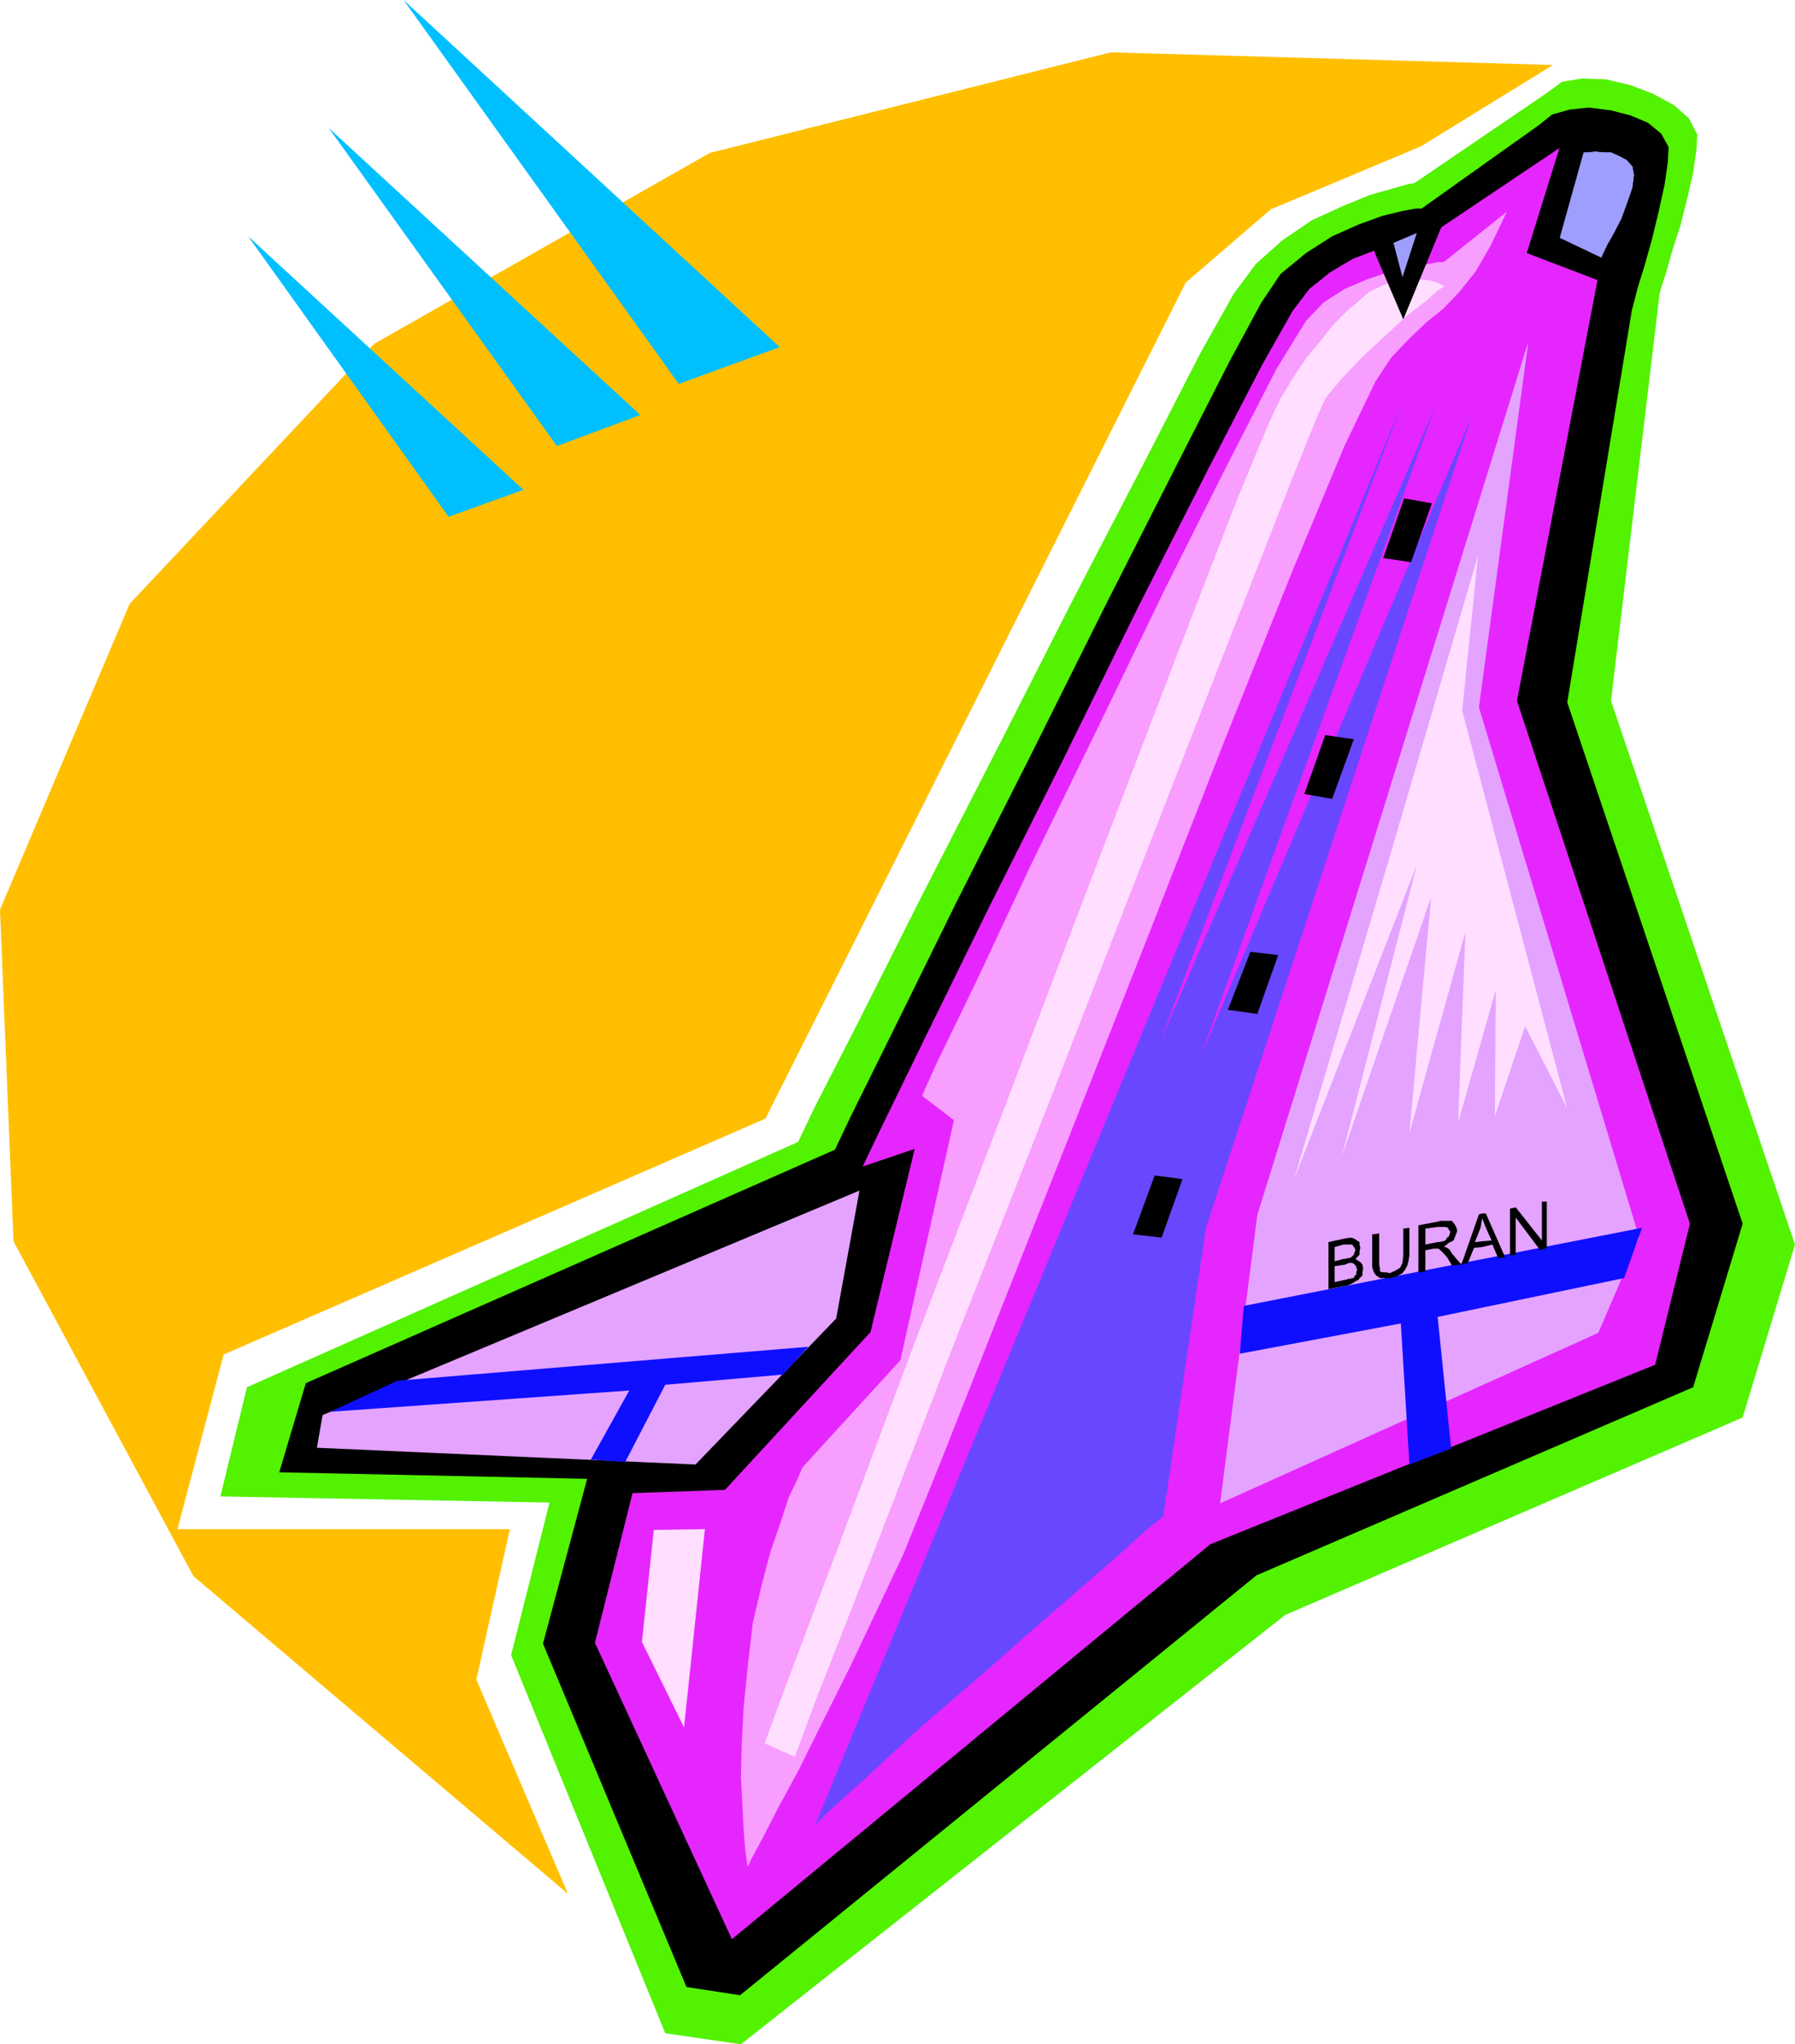
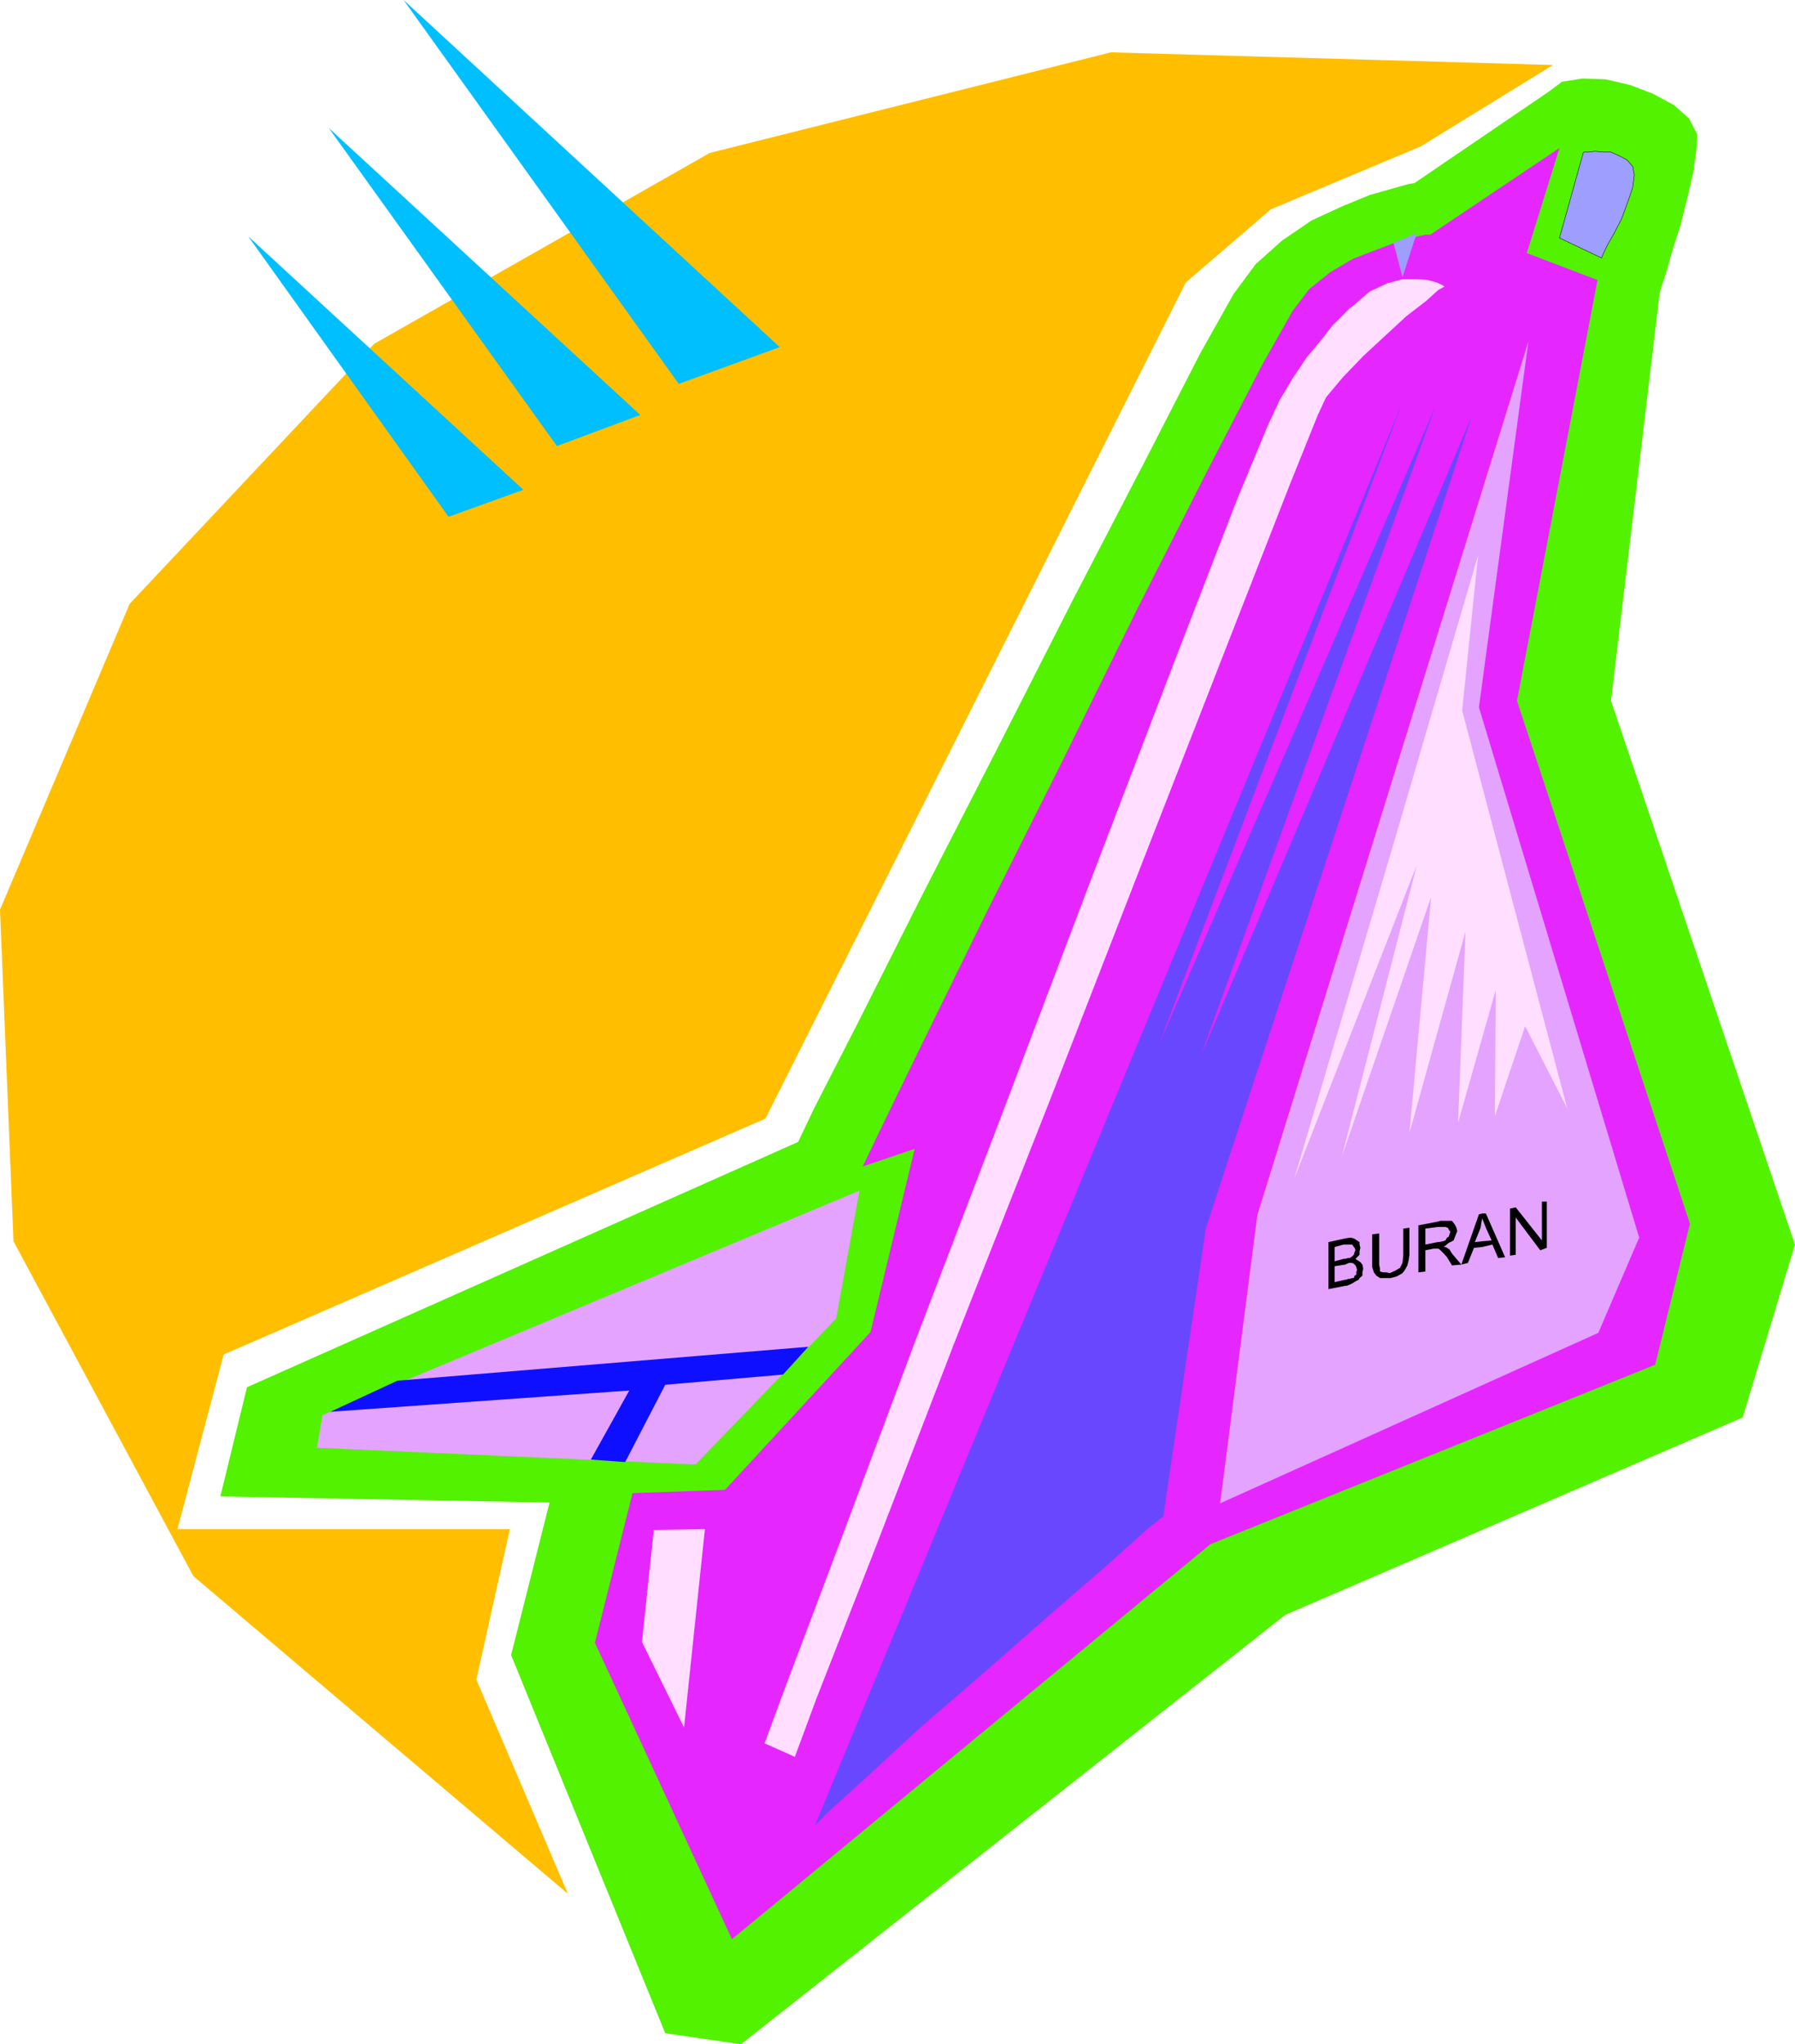
<svg xmlns="http://www.w3.org/2000/svg" height="480" viewBox="0 0 316.08 360" width="421.44">
  <path style="fill:#52f200" d="M412.334 257.073 388.646 273.2l-1.008.144-2.808.792-4.032 1.152-4.752 1.944-5.472 2.52-5.184 3.528-4.68 4.176-3.888 5.256-5.904 10.512-9.792 19.08-12.528 24.12-13.464 26.496-13.176 25.704-11.16 22.176-7.848 15.336-2.808 5.904-97.056 43.2-4.68 19.224 57.96 1.08-6.768 26.856 27.144 66.6 13.32 1.944 95.832-75.6 80.568-34.776 9.216-30.456-32.4-95.76 8.568-71.784.288-1.008.864-2.664 1.08-3.816 1.44-4.464 1.224-4.896 1.008-4.392.576-4.032.144-2.664-1.44-2.808-2.664-2.376-3.744-2.016-3.96-1.512-4.32-1.008-4.104-.144-3.6.576z" transform="translate(-139.598 -240.945)" />
-   <path style="fill:#000" d="m410.678 262.905-20.736 14.76h-1.008l-2.376.432-3.528.864-4.176 1.512-4.68 2.088-4.608 2.952-4.464 3.672-3.384 5.04-5.616 10.368-9.648 18.936-12.24 24.12-13.176 26.424-13.032 25.776-10.872 22.104-7.704 15.552-2.808 5.904-93.168 41.112-4.68 15.696 54.216 1.152-7.776 29.016 25.272 60.48 9.432 1.44 90.936-73.944 76.896-33.12 8.712-28.8-30.888-91.8 11.376-69.048.288-1.08.72-2.808 1.224-3.96 1.296-4.608 1.224-5.04 1.008-4.608.576-3.96.144-2.664-1.296-2.376-2.376-1.944-3.096-1.296-3.384-.864-3.888-.504-3.384.36-3.096.864z" transform="translate(-139.598 -240.945)" />
  <path style="fill:#e626ff" d="m414.206 267.009-22.752 15.264h-.864l-1.944.432-3.096.864-3.6 1.368-4.104 1.584-4.032 2.376-3.672 2.952-2.952 3.888-5.328 9.432-9.576 18.504-12.312 24.264-13.32 27.072-13.176 26.28-11.232 22.896-7.776 15.984-2.952 6.192 9.144-3.096-7.776 32.256-25.632 27.792-16.272.576-6.624 26.352 24.12 52.2 84.24-69.552 78.336-31.608 6.12-24.84-30.456-92.088 14.184-74.088-12.456-4.752z" transform="translate(-139.598 -240.945)" />
  <path style="fill:#e3a3ff" d="m408.734 301.065-47.736 153.864-6.552 50.76 66.6-30.024 7.2-16.776-28.224-93.384z" transform="translate(-139.598 -240.945)" />
-   <path style="fill:#f79eff" d="m404.918 278.24-11.088 8.857h-.936l-1.872.36-3.096.432-3.456.864-4.104 1.368-4.032 1.728-3.672 2.376-3.096 3.24-5.184 8.424-8.568 16.704-11.088 22.104-11.88 24.552-11.664 23.904-9.72 20.736-6.984 14.4-2.52 5.616 5.616 4.32-9.432 42.264-16.776 18.36-.504.576-.864 2.088-1.512 3.096-1.44 4.464-1.8 5.184-1.584 6.048-1.512 6.48-.864 7.416-.72 7.128-.36 6.624-.144 5.904.288 5.328.216 4.32.288 3.384.288 2.088.144.72.576-1.296 1.944-3.6 2.808-5.472 3.672-6.768 4.176-8.424 4.68-9.36 4.752-10.008 4.824-10.224 6.624-16.416 10.224-25.92 12.6-31.896 13.608-34.56 13.32-34.056 11.952-29.88 9.288-22.32 5.472-11.376 2.808-4.248 3.168-3.312 2.952-2.808 3.096-2.52 2.808-2.952 2.808-3.528 2.664-4.608z" transform="translate(-139.598 -240.945)" />
  <path style="fill:#6947ff" d="m283.094 562.425 103.464-250.632-42.768 112.824 48.528-112.032-41.256 114.264 47.664-112.536-46.8 142.992-7.488 50.688-2.808 2.232-7.128 6.408-10.08 8.712-11.376 10.008-11.52 9.936-9.576 8.856-6.768 6.12z" transform="translate(-139.598 -240.945)" />
-   <path style="fill:#0f0fff" d="m358.622 470.913 70.128-13.752-3.168 8.856-32.832 6.84 2.376 23.184-7.344 2.808-1.512-24.84-28.368 5.328z" transform="translate(-139.598 -240.945)" />
  <path style="fill:#ffdeff" d="m254.726 510.369 9-.144-3.672 34.92-7.416-15.048z" transform="translate(-139.598 -240.945)" />
  <path style="fill:#e3a3ff" d="m290.942 450.609-94.536 39.528-1.008 5.76 66.672 2.952 24.768-25.704z" transform="translate(-139.598 -240.945)" />
  <path style="fill:#0f0fff" d="m209.582 484.089 72.36-5.976-4.464 4.896-20.736 1.8-7.056 13.608-6.048-.432 6.768-12.168-52.632 3.744z" transform="translate(-139.598 -240.945)" />
  <path style="fill:#ffdeff" d="m377.702 294.945-.432.288-1.224 1.224-1.728 1.728-2.088 2.664-2.52 3.024-2.376 3.528-2.376 3.96-2.088 4.464L357.398 329l-10.8 27.936-14.328 37.44-15.84 41.76-15.768 41.256-13.392 35.784-9.504 25.2-3.528 9.576 5.328 2.376 3.672-9.936 10.224-26.136 14.256-37.008 16.704-42.408 16.704-42.984 14.832-38.016 10.8-27.648 4.896-12.168 1.44-3.096 2.952-3.528 3.6-3.744 3.96-3.672 3.672-3.384 3.456-2.664 2.16-1.944 1.08-.576-.432-.288-.936-.432-1.584-.432-1.944-.144h-2.52l-2.664.72-3.096 1.44zm22.176 43.775-15.408 52.56-16.992 57.313 21.6-55.296-13.176 51.264 15.696-45.648-3.816 41.544 9.864-35.424-1.296 33.624 6.624-23.328-.144 22.176 5.328-15.84 7.416 14.472-18.504-70.056z" transform="translate(-139.598 -240.945)" />
-   <path style="fill:#000" d="m393.542 280.617-6.84 16.56-5.76-13.464zm-6.696 48.096-3.672 10.512 4.896.72 3.672-10.368zM372.95 370.4l-3.672 10.369 4.896.864 3.816-10.512zm-13.176 38.16-3.96 10.225 5.184.72 3.672-10.368zm-16.848 39.385-3.816 10.368 5.04.576 3.672-10.296z" transform="translate(-139.598 -240.945)" />
  <path style="fill:#9e9eff" d="m384.974 283.713 1.584 6.048 2.52-7.776z" transform="translate(-139.598 -240.945)" />
  <path style="fill:#9e9eff;stroke:#000;stroke-width:.072;stroke-miterlimit:10.433" d="m418.382 267.873-4.176 14.976 7.416 3.528.288-.72.72-1.512 1.224-2.16 1.296-2.52 1.08-2.952.864-2.52.288-2.232-.288-1.512-1.008-1.152-1.368-.72-1.44-.648h-1.368l-1.44-.144-1.08.144h-.864z" transform="translate(-139.598 -240.945)" />
  <path style="fill:#000" d="m376.478 459.033.936-.144.576.144.576.36.432.288v.432l.144.576-.144.576v.648l-.432.432-.288.288.432.288.432.288.36.432.144.72-.144.648v.576l-.504.432-.144.288-.576.288-.432.288-.576.288-.576.216h-.216v-1.08h.216l.288-.144h.288l.432-.144h.288l.144-.432.288-.144v-.432l.144-.432-.144-.504-.144-.288-.288-.288-.288-.144h-.576l-.648.288v-1.008l.504-.144h.288l.432-.288.288-.288.144-.504.144-.288-.144-.432-.144-.144-.288-.432h-1.224zm-2.952 8.928v-8.28l2.952-.648v1.08h-.288l-1.584.432v2.52l1.584-.432h.288v1.008l-1.872.288v2.808l1.872-.432v1.08zm13.176-10.656 1.08-.144v4.752l-.144 1.008-.216.864-.432.792-.432.576-1.008.576-1.08.288h-1.872l-.648-.432-.432-.576-.288-.936v-5.76l1.224-.144v5.471l.144.72v.504l.576.144h.576l.576.144.936-.432.864-.504.432-.864.144-1.296zm6.048-1.225.504-.143h2.016l.504.648.288.576.144.576-.288.72-.36.936-.864.432-.864.72h.288l.288.144.432.288.432.72 1.656 1.944-1.656.144-.864-1.44-.576-.648-.288-.288-.288-.288-.36-.288h-.144v-1.152h.144l.792-.144.432-.144.288-.504.288-.144.144-.432.144-.432-.288-.432-.144-.288-.432-.144h-1.368zm-3.384 8.929v-8.28l3.384-.648v.936l-2.16.288v2.808l2.16-.432v1.152h-.72l-1.44.288v3.744zm11.232-10.369h.648l3.384 7.705-1.224.144-1.008-2.376-1.8.432v-1.008l1.656-.144-1.008-2.232-.36-.936-.288-.72zm-3.672 9 3.096-8.855.576-.144v.864l-.144.72-.144.936-1.008 2.52 1.296-.144v1.008l-1.44.144-1.08 2.664zm8.568-1.583v-8.28l1.008-.216 4.608 5.832v-6.84h.864v8.136l-1.152.432-4.32-5.76v6.552z" transform="translate(-139.598 -240.945)" />
  <path style="fill:#ffbf00" d="m413.054 252.393-77.832-2.232-70.632 17.712-59.112 33.624-43.056 45.792-22.824 53.856 2.376 58.392 31.68 58.968 65.952 55.944-16.128-37.728 5.904-26.496h-58.536l8.136-30.744 95.4-41.544 74.016-147.24 14.976-12.888 26.424-11.088z" transform="translate(-139.598 -240.945)" />
  <path style="fill:#00bfff" d="m276.902 302.073-66.24-61.128 48.456 67.608zm-24.552 11.952-54.864-50.544 40.176 56.016zM231.758 327.2l-48.456-44.64 35.28 49.393z" transform="translate(-139.598 -240.945)" />
</svg>